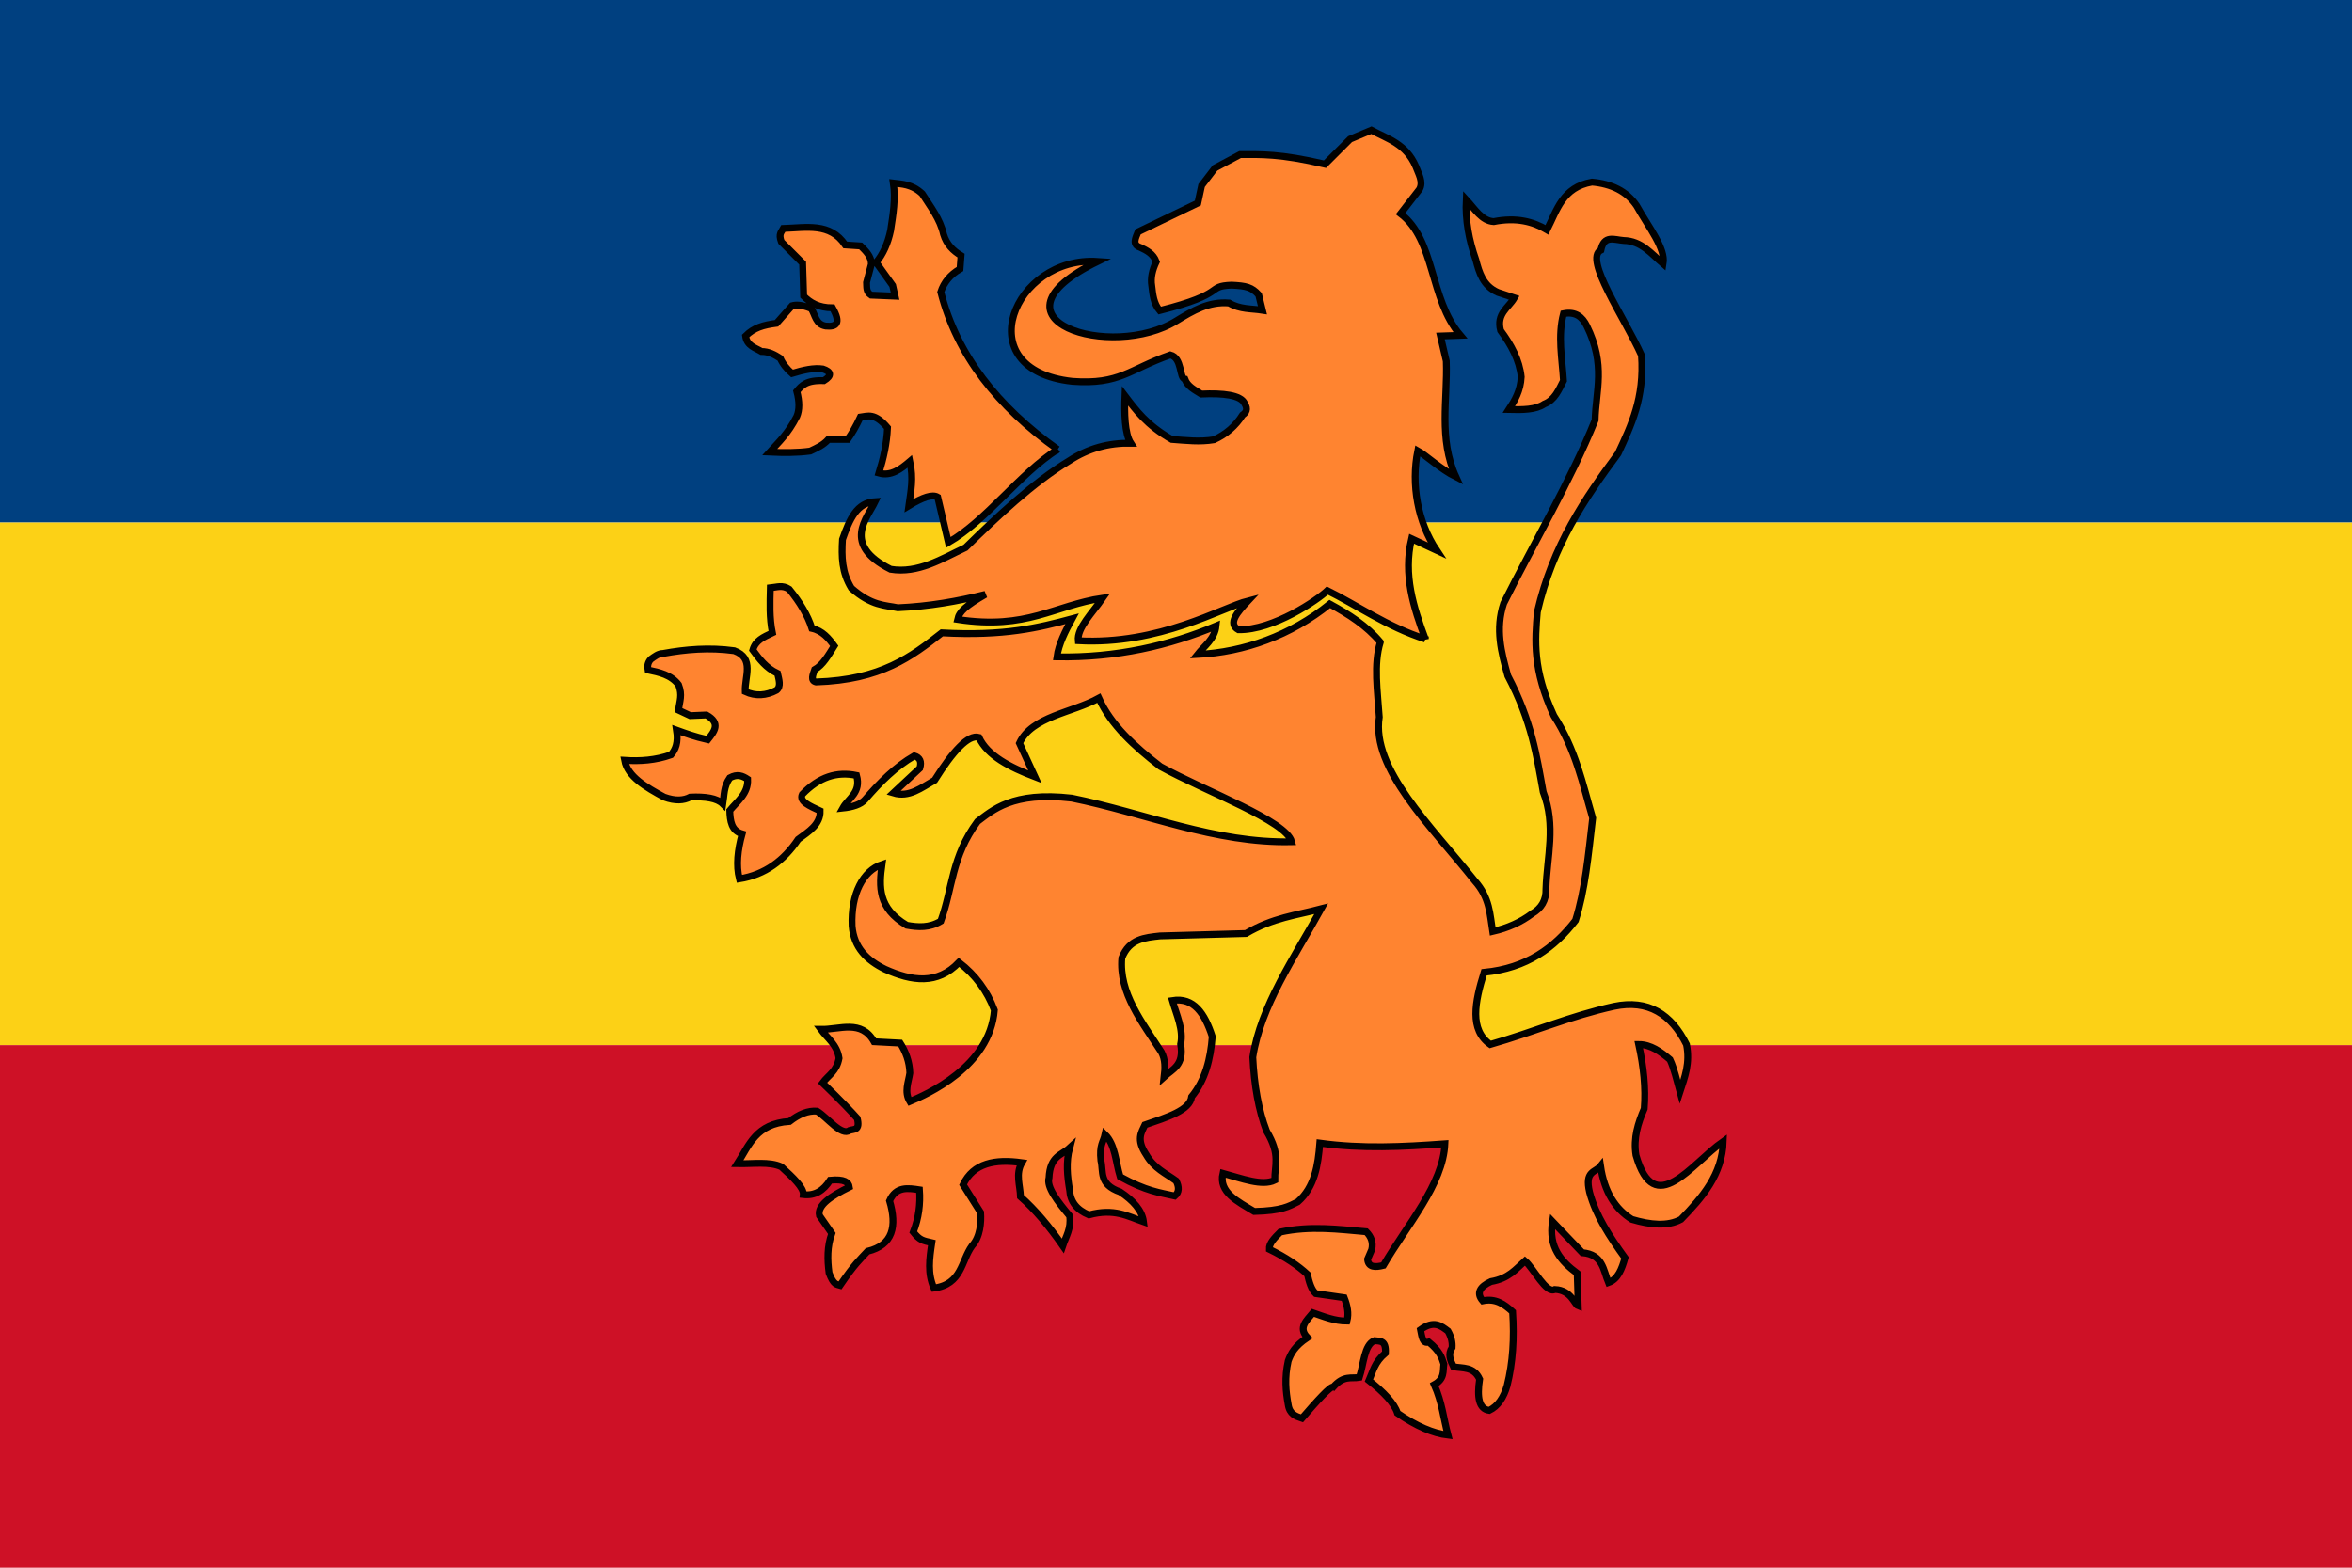
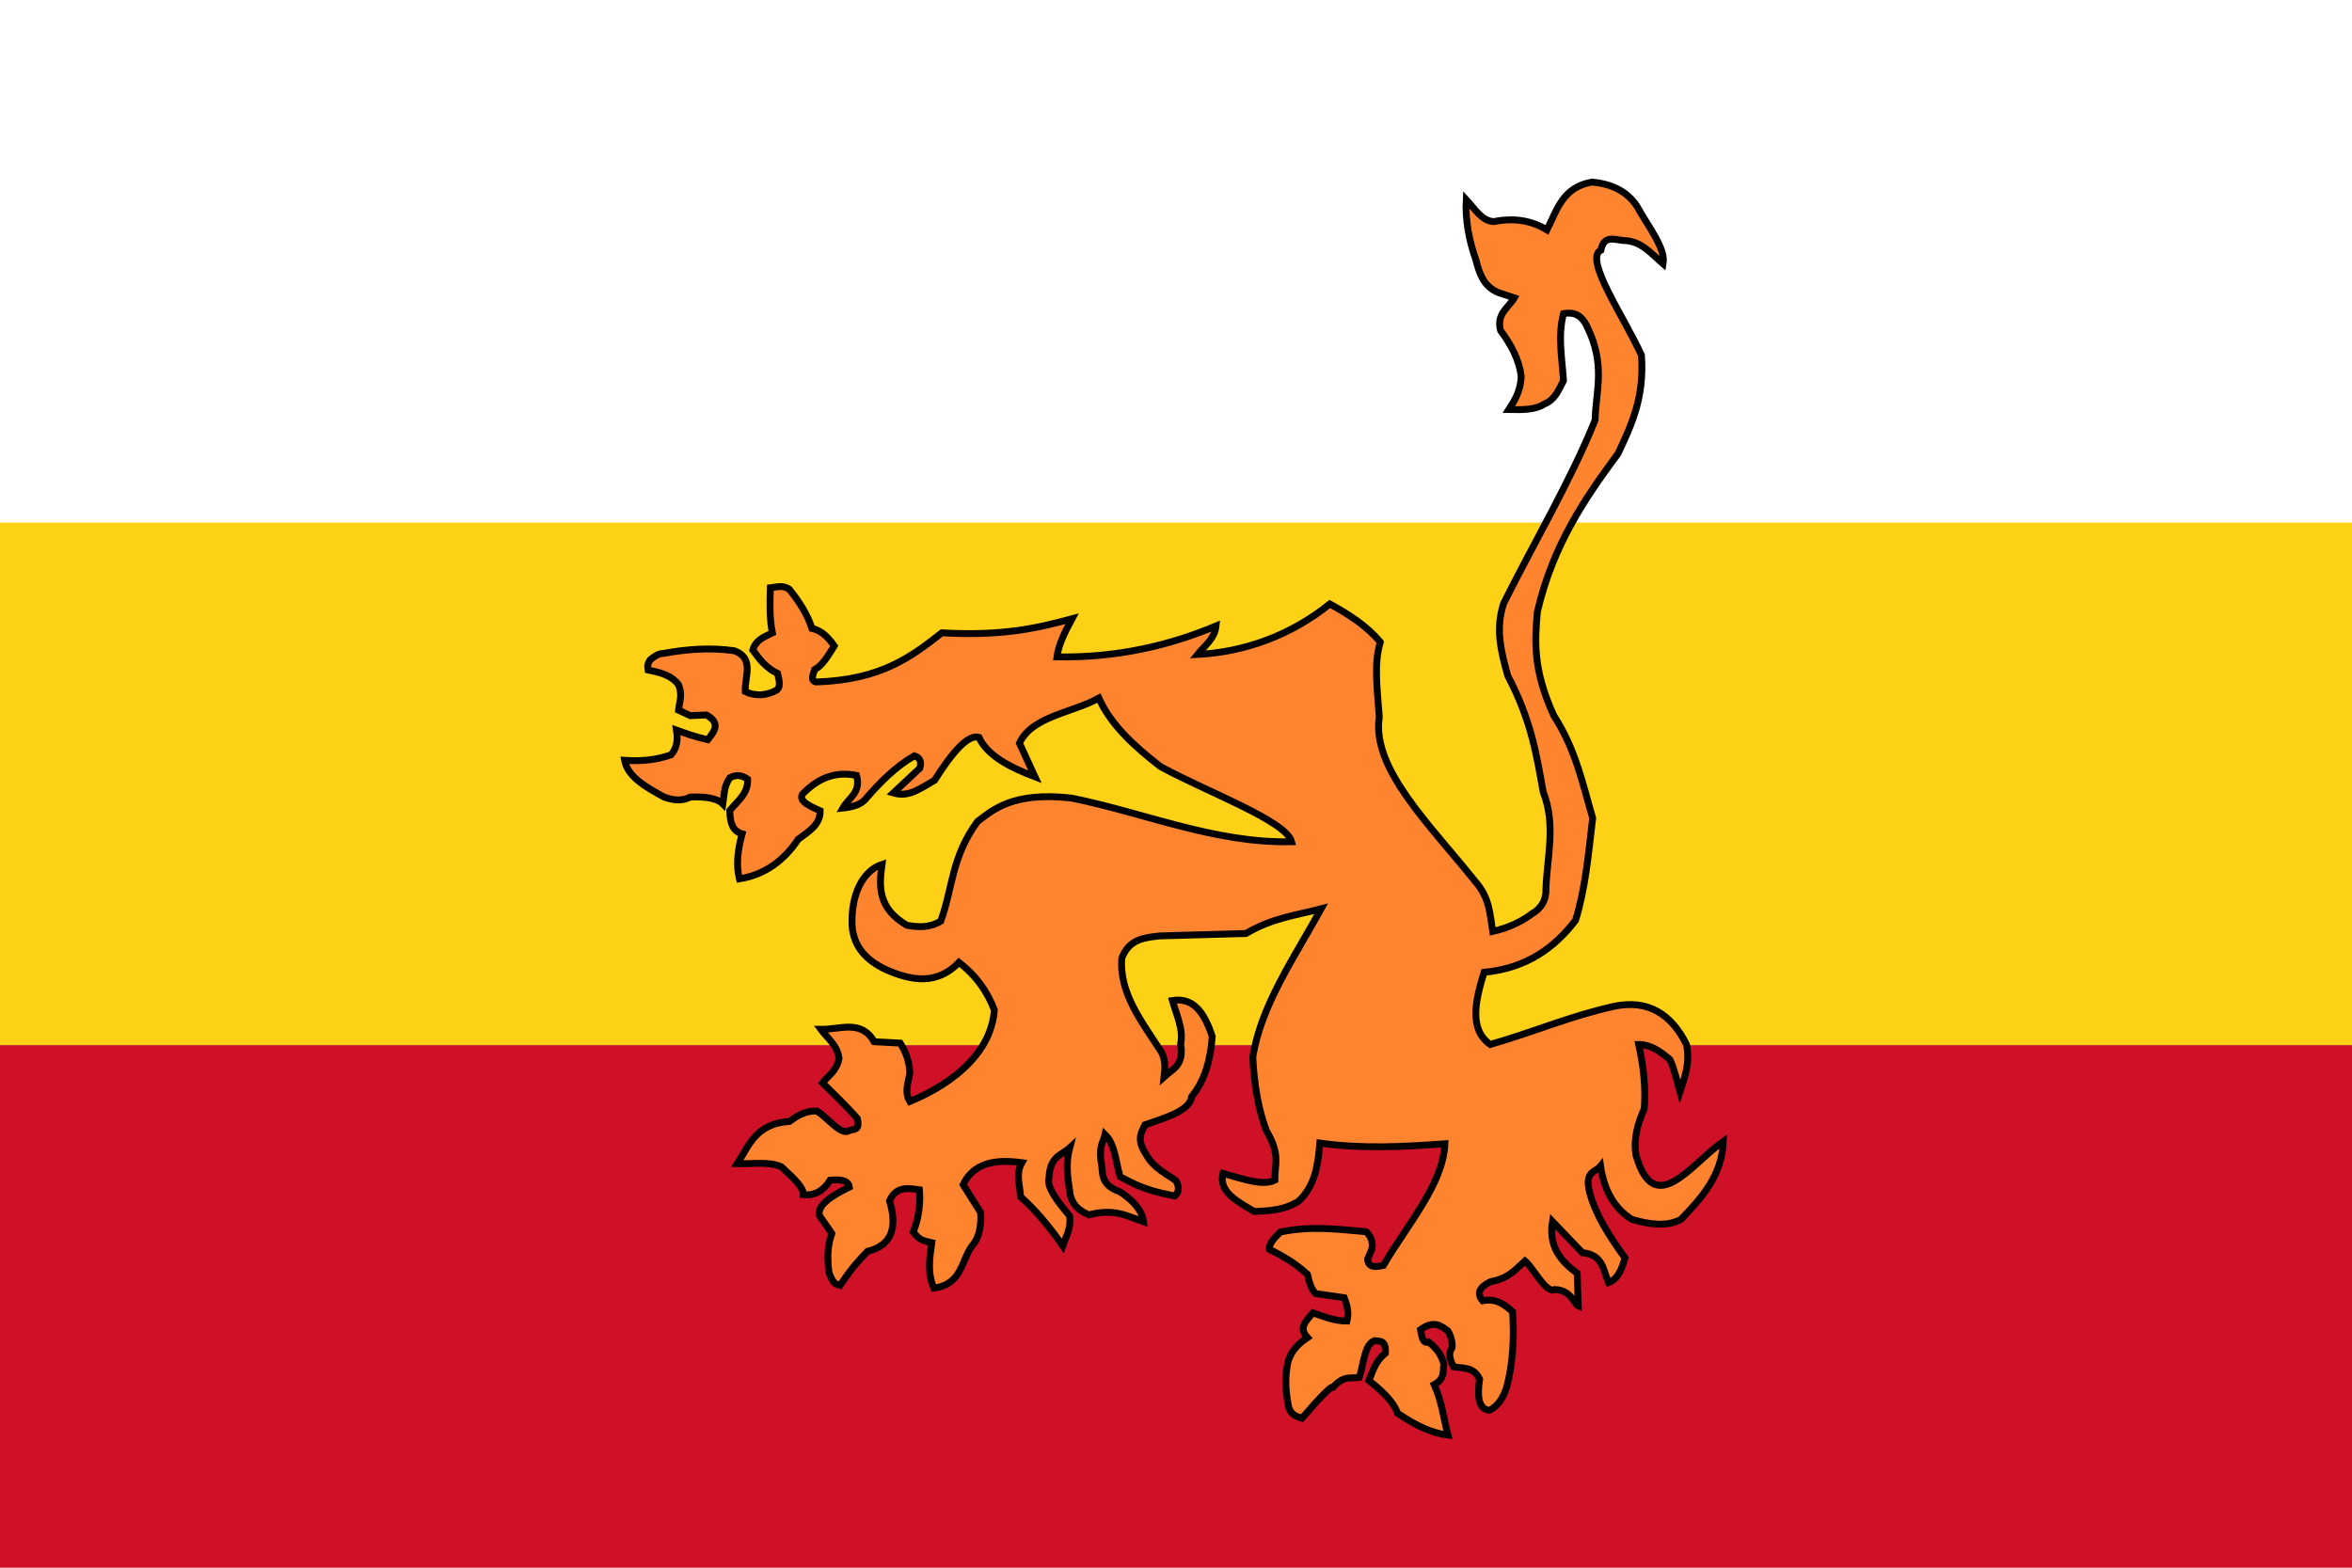
<svg xmlns="http://www.w3.org/2000/svg" height="240" width="360">
-   <path d="m0 0h360v80h-360z" fill="#004080" />
  <path d="m0 80h360v80h-360z" fill="#fcd116" />
  <path d="m0 160h360v80h-360z" fill="#ce1126" />
  <g fill="#ff8430" stroke="#010101" stroke-width="2" transform="matrix(.526 0 0 .526 49.474 -10.526)">
-     <path d="m320.7 206c-3.4-9.2-6.5-18.6-4-29.2l7.3 3.4c-5.5-8.2-7.5-19.2-5.5-29 2.2 1.2 6.7 5.4 11.1 7.6-5.1-11.2-2.4-22.5-2.8-33.7l-1.7-7.3 5.8-.2c-9.1-10.7-7.2-27.6-17.4-35.4l5.5-7.1c1.2-2.2-.3-4.5-1.1-6.7-2.8-6.5-8.2-8-12.9-10.5l-6.2 2.6-7.3 7.3c-13.2-3.1-18.7-2.8-24.7-2.8l-7.3 3.9-3.9 5.1-1.1 5.1-17.4 8.4c-.7 1.8-1.8 3.7.6 4.5 1.9.9 3.8 1.8 4.7 4.2-1.1 2.3-1.7 4.7-1.3 7 .3 2.5.5 5.1 2.3 7.2 19.9-5 13.3-7.1 20.9-7.4 4.3.2 5.9.6 7.9 2.8l1.1 4.5c-3.2-.5-6.5-.2-9.7-2.1-6-.5-10.6 2.3-15.2 5.1-19 11.9-57.8-.3-23-17.2-24.5-1.7-38.2 31.6-7.4 34.9 13.9 1 16.5-3.5 28.5-7.7 3.5.9 2.6 6.8 4.2 7 .8 2.2 2.9 3.2 4.8 4.4 6.4-.3 11.5.3 12.6 2.7 1.1 1.8.4 2.7-.6 3.4-2 3.2-4.8 5.6-8.3 7.2-4.1.7-8.2.2-12.3-.1-7.3-4.2-10.4-8.5-13.6-12.7-.2 4.9-.1 11 1.7 13.8-6.5-.1-12.4 1.5-17.9 5.1-10.6 6.4-21.1 16.4-30.2 25.3-7 3.3-13.8 7.6-21.8 6.3-14.3-7.2-6.8-14.9-4.5-19.7-5.3.3-7.4 5-9.5 11-.3 5.1-.2 9.6 2.6 14.2 5.9 5.2 9.7 4.9 13.5 5.7 9.1-.4 17.5-1.9 25.5-3.9-5.7 3.3-7.6 5-8.1 7.3 20.2 3.1 28.1-4.1 42.2-6.2-2.9 4.2-7.5 8.7-7.1 12.4 23.6 1.3 41.9-9.7 49.4-11.6-3.1 3.3-6 6.6-2.8 8.4 10.2.2 23.2-8.8 25.9-11.4 8.4 4.1 17.3 10.5 28.5 14.1z" />
-     <path d="m213.7 150.8c-17.4-12.4-29.3-27.4-34-45.8.9-2.8 2.8-5.1 5.6-6.7l.3-3.9c-2.3-1.4-4.2-3.2-5.1-6.2-1-4.5-3.8-8-6.2-11.8-3.1-2.9-6.1-2.8-8.4-3.1.7 4.6-.1 9.2-.8 13.8-.8 3.8-2.2 6.9-4.2 9.3l4.8 6.7.7 3.1-7-.3c-1.5-1-1.2-2.3-1.3-3.7l1.4-5.3c0-2.3-1.6-3.8-3.1-5.3l-4.5-.3c-4.4-6.6-11.4-5-18-4.8-.5 1-1.5 1.5-.6 3.9l6.2 6.2.3 9.6c1.9 1.9 4.3 3.4 8.4 3.4 2.6 4.6 1.1 5.6-2 5.3-2.9-.5-3-3.2-4.2-5.1-3-1.2-4.5-1.1-5.6-.8l-4.5 5.1c-3.9.5-6.6 1.3-9 3.7.4 2.9 2.8 3.4 4.6 4.5 2.1 0 3.8.9 5.5 2 .7 1.6 1.9 3.1 3.4 4.4 3.3-1 6.4-1.7 9-1.3 2.4.8 2.7 1.9.3 3.4-5.1-.2-6.5 1.4-7.9 3.1.8 3 .8 5.4 0 7.3-2.6 5.1-5.2 7.4-7.9 10.4 4.1.2 8.1.2 11.8-.3 1.9-.9 3.8-1.7 5.3-3.4h5.6c1.2-1.7 2.4-3.7 3.7-6.5 2.2-.3 4.2-1.3 7.9 3.1-.2 4.6-1.2 9-2.5 13.2 3.5 1 6.3-1.1 9-3.4 1.1 5.1.3 8.5-.3 12.9 4.1-2.5 6.9-3.4 8.4-2.5l3.1 13.2c11.2-6.5 20.7-20 31.8-27.1z" />
    <path d="m307.6 206.9c-4-4.8-9.2-8.1-14.7-11.1-11.4 9.2-24.9 14-38.5 14.7 1.9-2.4 5-4.5 5.4-8.3-13.6 5.7-28.9 9.3-46.3 9 .5-3.7 2.4-7.4 4.4-11.1-9.7 2.6-19.7 5.1-37.9 4.1-8.8 6.9-17.6 13.7-36.6 14.3-1.7-.4-.9-2.1-.4-3.6 2.4-1.3 4-4.2 5.7-6.9-1.6-2.2-3.4-4.4-6.5-5.1-1.2-3.8-3.5-7.6-6.6-11.4-2-1.3-3.5-.6-5.5-.4-.1 4.4-.3 8.7.6 13.1-2.7 1.3-4.9 2.2-5.7 5 1.9 2.6 3.8 5.2 7.2 6.8.4 1.8 1.1 3.8-.3 4.9-3 1.6-6.1 1.8-9.1.4-.2-4.3 2.8-9.7-3.2-11.9-7.3-1-14.1-.4-20.7.8-1.4 0-2.5.9-3.6 1.7-.9 1-1 2.1-.8 3.1 3.3.7 6.7 1.4 8.9 4.3 1.2 3.1.3 4.7 0 7.4l3.4 1.6 4.7-.2c4.3 2.4 2.3 4.8.4 7.2-4-.9-6.6-1.9-9.1-2.8.6 3.7-.3 5.7-1.6 7.2-4.5 1.6-9 1.9-13.5 1.6.9 4.8 6.2 7.8 11.5 10.7 3.3 1.2 5.7 1 7.6 0 4.4-.2 7.8.3 9.5 2 .4-2.5.2-5 2-7.6 2.2-1.2 3.7-.6 5.2.4.2 4.2-3 6.4-5.2 9.1.1 3.1.5 5.9 3.6 6.8-1.3 4.7-1.8 9.2-.8 13.1 7.5-1.2 13-5.4 17.1-11.5 3.1-2.3 6.5-4.3 6.4-8.3-3-1.4-6.2-2.7-5.2-4.8 4.9-5.1 10.1-6.7 15.8-5.5 1.4 5-2.4 6.6-4 9.5 2.8-.3 5.2-1 6.5-2.5 4.3-5 8.9-9.6 14.3-12.7 1.6.5 2.2 1.6 1.6 3.6l-7.7 7.2c4.6 1.4 8.1-1.5 12-3.7 5.3-8.4 9.8-13.4 12.9-12.5 2.5 5.4 9 8.7 16.3 11.5l-4.5-9.8c3.6-7.8 15.3-8.8 23.1-13.1 3.5 7.8 10.3 14 17.9 19.9 13.5 7.4 36.6 15.8 38.2 21.9-22.3.5-42.7-8.4-64-12.7-17.3-2-23.1 3.6-27.4 6.8-7.6 10.3-7.2 19.4-10.7 29-3.3 2-6.6 1.8-9.9 1.2-8.4-5-8.1-11.2-7.2-17.7-5.5 1.8-9.1 8.6-8.7 17.9.5 6.3 4.3 10 9.6 12.6 7.8 3.5 15.2 4.6 21.5-2 4.8 3.7 8.2 8.3 10.3 13.9-1.3 16.5-19.8 24.6-24.6 26.6-1.7-2.8-.4-5.6 0-8.3-.1-3.3-1.2-6.2-2.8-8.7l-7.6-.4c-3.7-6.6-10-3.5-15.5-3.6 1.9 2.6 4.7 4.4 5.3 8.4-.7 3.9-3.1 4.9-4.8 7.2 5.5 5.3 8.3 8.3 10.1 10.3.9 3.6-1 3.1-2.2 3.5-2.4 1.8-6.4-3.7-9.5-5.6-2.7-.2-5.3.9-8 3-9.8.6-11.8 7-15.2 12.3 4.6.1 9.3-.7 12.8.9 3.4 3.1 6.6 6.1 6.4 8.1 3.4.4 5.9-1.2 7.8-4.2 4.2-.4 5.4.6 5.6 2-5.3 2.6-9.4 5.3-8.7 8.3l3.6 5.2c-1.4 3.8-1.3 7.7-.8 11.5 1.3 3.5 2.2 3.3 3.2 3.6 4.3-6.3 5.7-7.4 8-9.9 7.4-1.8 8.6-7.3 6.4-14.7 1.9-4.3 5.4-3.7 8.7-3.2.3 4.1-.2 8.2-1.8 12.3 1.9 2.4 2.8 2.5 5.4 3.1-.7 4.7-1.3 8.9.6 13.2 8.2-1.1 7.9-7.9 11.1-12.3 2.4-2.6 2.7-6.8 2.5-9.7l-5.1-8.1c3-6.3 9.3-7.5 17.1-6.4-1.9 3.3-.5 6.6-.4 9.9 4.3 3.8 8.4 8.7 12.3 14.3.9-2.7 2.5-5 2-8.7-3.5-4.2-6.8-8.4-6-11.1.3-6.4 3.6-6.5 6-8.7-1.1 4.1-.7 8.2 0 12.3.2 3.3 2 5.7 5.6 7.2 7.4-2 11.3.4 15.9 2-.4-3.3-3-6.2-6.8-8.7-6.3-2.2-4.8-5.9-5.6-9.1-.5-4.6.7-5.3 1.2-7.6 3 2.9 3.1 8.1 4.4 12.3 7.6 4.2 11.5 4.6 15.9 5.6 1.3-1.1 1.3-2.6.4-4.4-3-2.2-6.4-3.6-8.7-7.6-3-4.5-1.4-6.5-.4-8.7 6.4-2.2 13.1-4.2 13.6-8.2 4-4.9 5.5-11 6-17.5-2.2-6.8-5.4-11.5-11.6-10.5 1.2 4.2 3.3 8.5 2.4 12.7 1.1 6.2-2.4 7.3-4.8 9.5.3-2.5.4-5-.8-7.2-5.6-8.7-12.4-17.2-11.5-27.4 2.2-5.6 6.7-5.9 11.1-6.4l25-.7c7.8-4.6 14.7-5.3 21.9-7.2-7.9 14.3-17.6 28.3-19.9 43.2.4 8.2 1.7 15.5 4 21.5 4.2 7 2.3 10 2.4 14.3-3.7 1.8-9.6-.5-15.1-2-1.3 5.5 4.3 8.2 9.1 11.1 8.1-.2 10.1-1.5 12.7-2.8 4.9-4.3 5.9-10.6 6.4-17.1 12.3 1.7 24.1 1.1 36.4.2-.5 11.8-11 23.6-17.9 35.4-2.4.6-4.4.6-4.6-1.8l1.2-2.8c.5-2.1-.2-3.8-1.6-5.2-8.1-.7-16.2-1.8-25 .1-1.7 1.7-3.3 3.3-3.2 5 4.9 2.4 8.4 4.8 11.1 7.3.5 2.2 1.1 4.4 2.4 5.6l8.3 1.2c.9 2.3 1.4 4.5.8 6.8-3.6 0-6.7-1.3-9.9-2.4-1.8 2.2-4.4 4.3-1.6 7.2-3.7 2.5-4.8 4.6-5.6 6.8-1.1 4.9-.7 8.9 0 12.7.4 2.8 2.2 3.4 4 4 4.4-5.1 8.4-9.5 9.1-9.1 3.1-3.5 5.2-2.4 7.6-2.8 1.3-3.9 1.4-9.5 4.4-10.7 1.6.2 3.4-.2 3.2 3.6-3.2 2.7-3.6 5.3-4.8 8 4.3 3.4 7.4 6.6 8.3 9.5 5.5 3.8 10.4 5.9 14.7 6.4-1.3-4.9-1.7-9.5-4-14.7 3.1-1.7 2.5-3.9 2.8-6-.6-1.9-1.2-3.8-4.4-6.4-1.8.6-2-1.6-2.4-3.6 3.9-2.8 5.9-1.2 8 .4 1 1.8 1.3 3.3 1.2 4.8-1.3 1.9-.5 3.7.4 5.6 2.7.5 5.9-.1 7.6 3.6-.8 5.3-.2 8.7 2.8 9.1 2.5-1.2 4.2-3.7 5.2-7.2 1.7-6.8 2.1-13.9 1.6-21.5-2.4-2.2-4.9-4-8.7-3.2-1.9-2.2-.9-4.1 2.4-5.6 5.2-.9 7.2-3.6 9.9-6 2.5 2.1 6.2 9.7 8.7 8.3 4.8.2 5.7 4.4 6.8 4.8l-.3-9.5c-4.7-3.5-8.4-7.6-7.2-15.1l8.7 9.1c6 .5 6.1 5.1 7.6 8.7 2.8-1 3.9-4 4.8-7.2-4.4-6.1-8.5-12.3-10.3-19.1-1.5-6.3 1.7-5.7 3.2-7.6 1.1 7.5 4.3 12.5 9.1 15.5 5.4 1.6 10.4 2.1 14.3 0 6.2-6.4 12-13 12.3-22.7-9.3 6.5-20 22.9-25.4 4-.8-5 .6-9.3 2.4-13.5.5-6-.2-12.3-1.6-18.7 3.5 0 6.4 2.1 9.1 4.4 1.3 2.8 2 6.2 2.9 9.4 1.4-4.3 3-8.4 1.9-13.8-4.4-8.8-11.1-13.2-21.1-11.1-12.7 2.8-23.1 7.4-36 11.1-6.1-4.3-4.5-12.3-1.8-21 12.5-1.2 20.5-7.2 26.6-15.1 2.8-8.9 3.7-18.6 5-29.8-2.9-9.9-4.9-19.9-11.3-29.8-6.2-13.5-5.5-21.9-4.8-30.2 4.5-19.4 13.8-33 23.5-46.1 3.8-8.2 7.7-16.1 6.8-28.6-4.9-10.9-16.9-28.1-11.8-30.6.9-4.5 3.9-3 6.6-2.8 5.2.1 8.1 3.9 11.5 6.8.8-4.5-4.2-10.6-7.7-16.9-2.9-4.3-7.4-6.4-13-6.9-8.6 1.5-10.2 8.2-13.1 13.9-4-2.4-8.9-3.7-15.5-2.4-3.5-.2-5.5-3.7-8-6.4-.3 6 .8 11.8 2.8 17.5 1 3.8 2.1 7.6 6.4 9.5l4.8 1.6c-1.7 2.9-5.3 4.6-4 9.5 3.1 4.2 5.5 8.6 6 13.5-.2 4.1-1.9 6.9-3.6 9.5 4 .1 7.8.1 10.3-1.6 3.1-1.2 4.2-4.1 5.6-6.8-.4-6.5-1.7-13 0-19.5 3.5-.7 5.5.9 6.8 3.6 5.6 11.4 2.6 18.8 2.4 27.4-7.2 17.8-17.7 35.5-26.6 53.3-2.5 7.5-.7 14.3 1.2 21.1 7 13.3 8.4 23.4 10.3 33.8 3.8 9.7 1.1 18.9.8 28.2.1 3.4-1.4 5.7-4 7.2-3.3 2.5-7.1 4.2-11.5 5.2-.8-4.9-.8-9.8-5.2-14.7-12.9-16.2-30.1-32.6-27.8-47.7-.5-7.6-1.7-15.3.3-21.8z" />
  </g>
</svg>